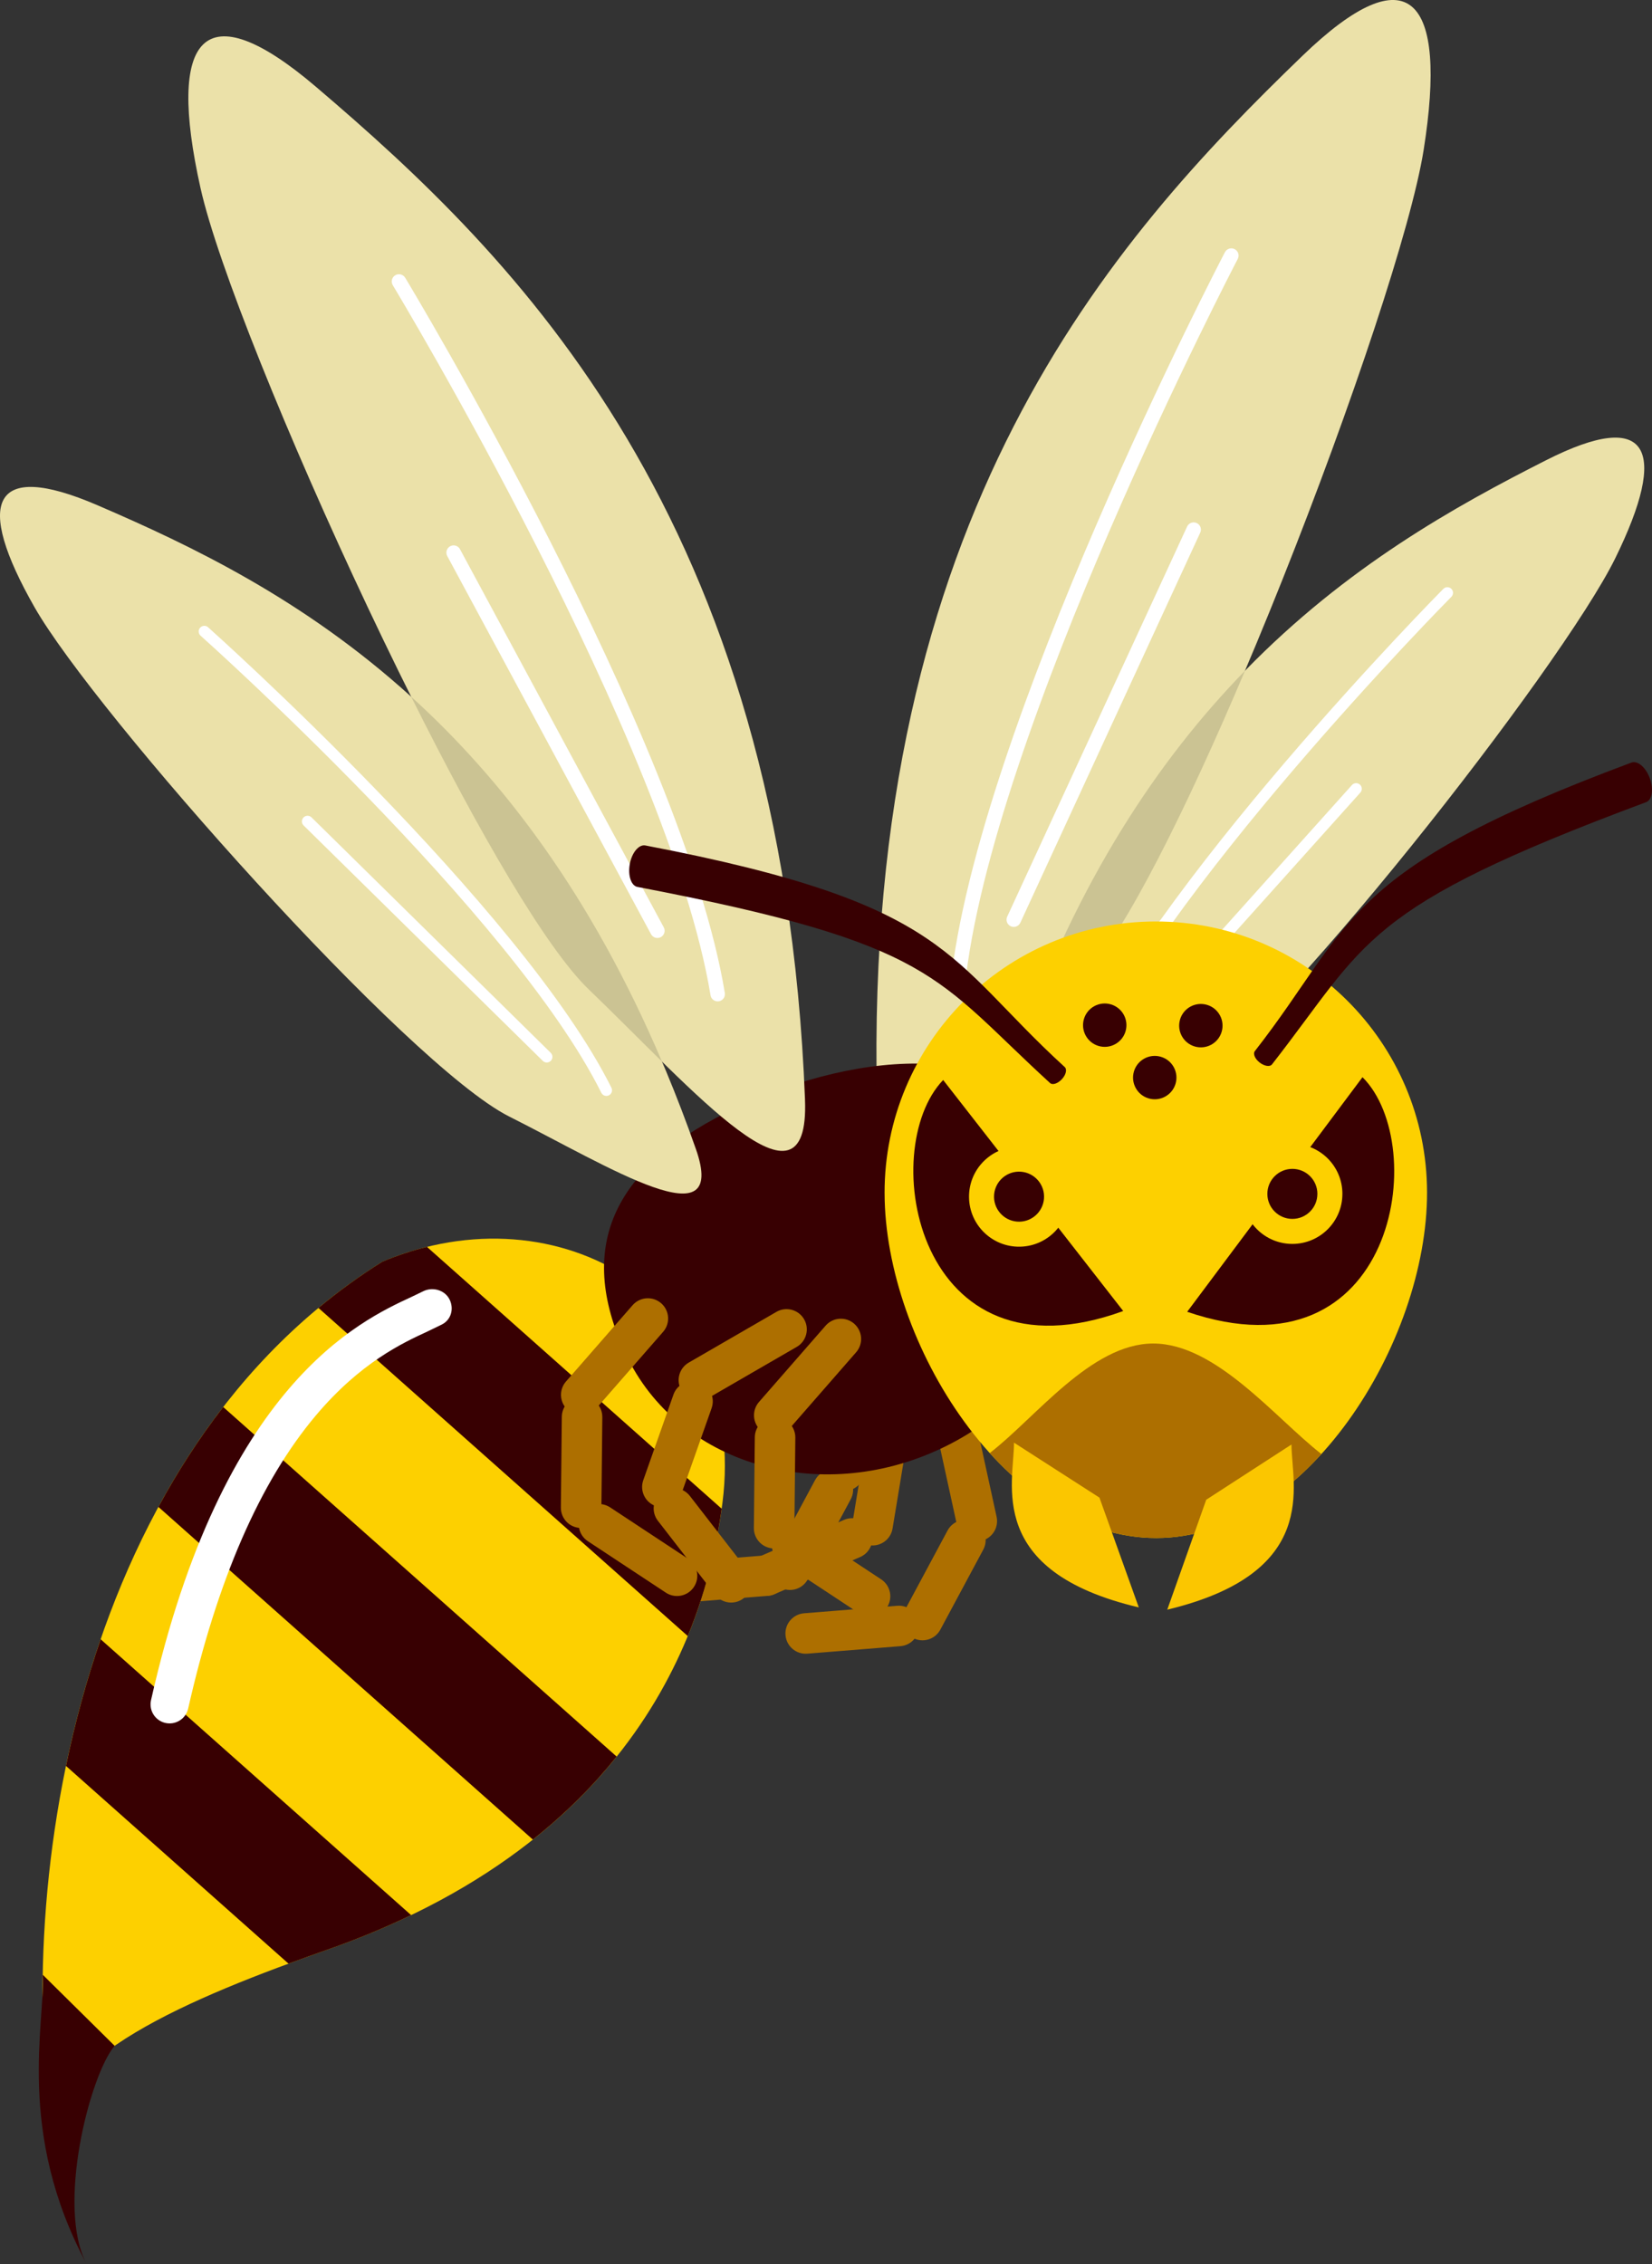
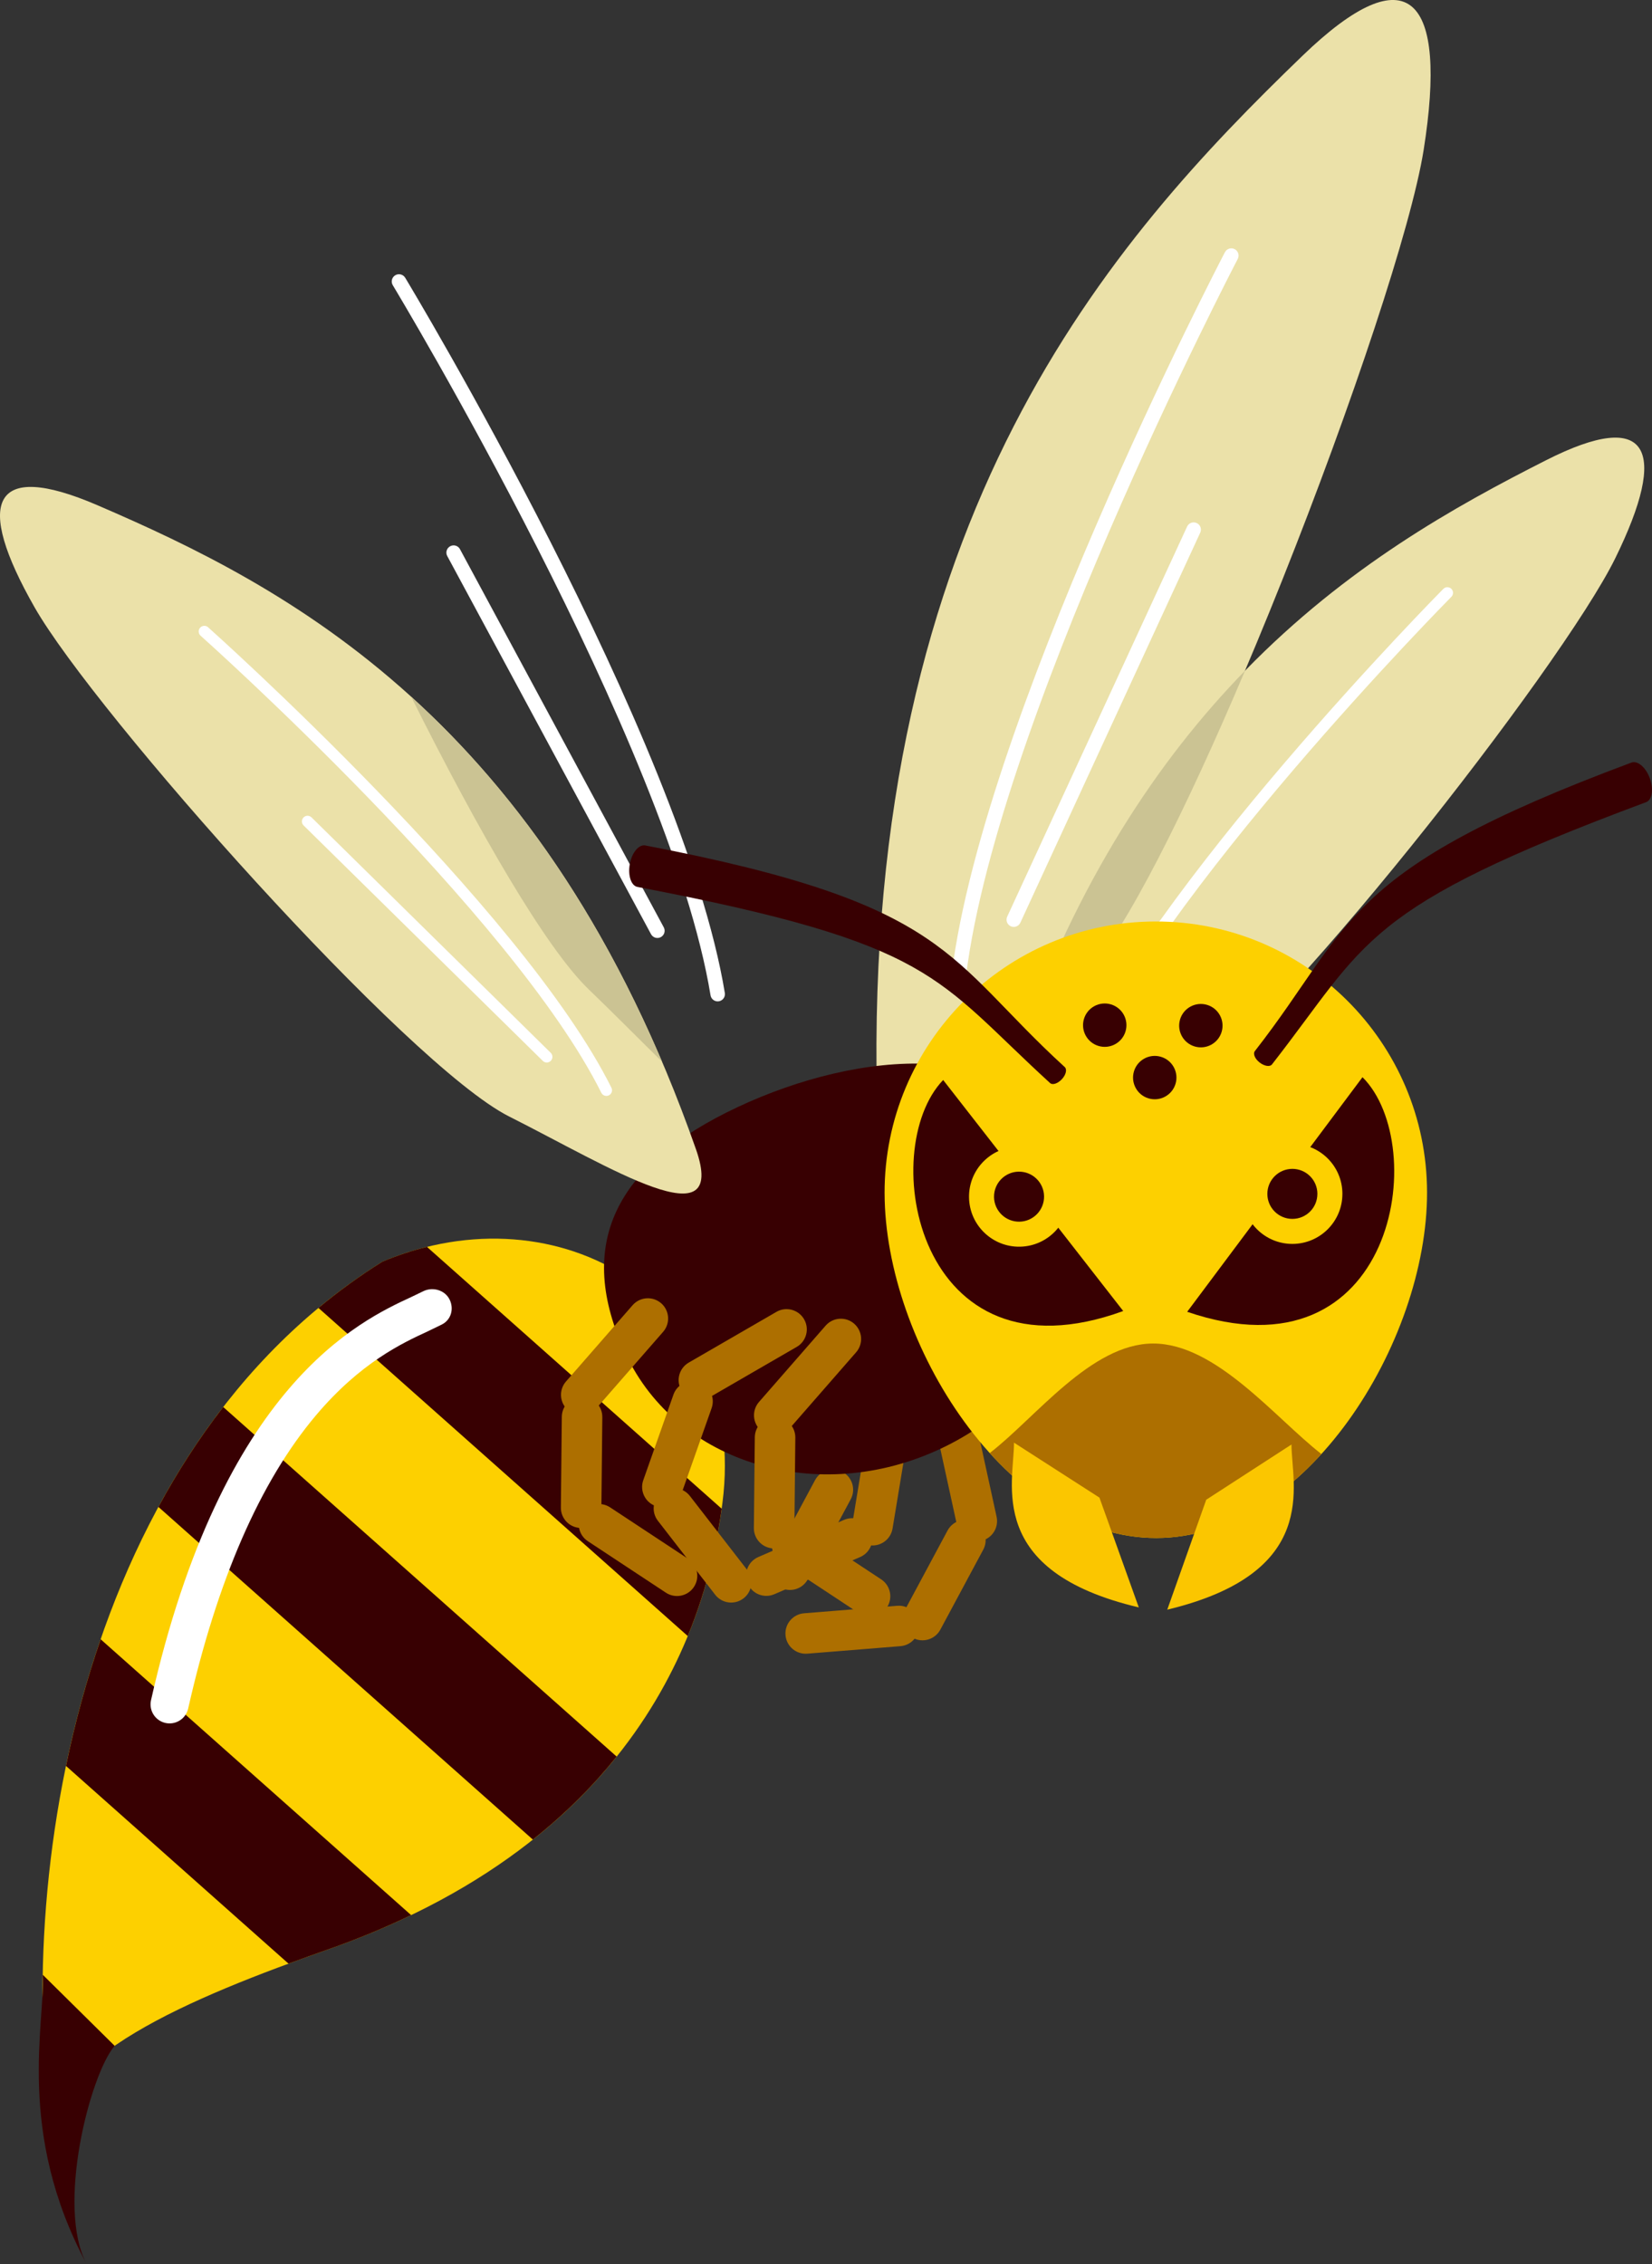
<svg xmlns="http://www.w3.org/2000/svg" id="_レイヤー_1" viewBox="0 0 96.689 132.505">
  <rect x="0" y="0" width="96.689" height="132.505" fill="#333333" stroke="none" />
  <defs>
    <style>.cls-1{fill:#fdd000;}.cls-2{fill:#ad6f00;}.cls-3{fill:#fff;}.cls-4{fill:#ebe1a9;}.cls-5{fill:#380002;}.cls-6{fill:#cbc393;}.cls-7{fill:#fbc600;}</style>
  </defs>
  <path class="cls-2" d="M50.158,77.069l3.066,5.075c.339.56.159,1.289-.402,1.627-.56.339-1.289.159-1.628-.401l-3.066-5.075c-.338-.56-.159-1.288.402-1.626.56-.339,1.289-.159,1.627.402Z" />
  <path class="cls-2" d="M53.106,84.217l-.866,5.241c-.107.646-.717,1.083-1.363.976-.646-.107-1.083-.716-.976-1.363l.866-5.241c.107-.646.717-1.083,1.362-.976.646.107,1.083.717.976,1.363Z" />
  <path class="cls-2" d="M50.96,89.568c.261.6-.015,1.299-.616,1.559l-5.02,2.175c-.601.261-1.299-.015-1.559-.616-.26-.601.016-1.298.616-1.559l5.02-2.175c.601-.26,1.298.016,1.559.616Z" />
  <path class="cls-2" d="M57.065,82.977l1.264,5.792c.14.64-.265,1.272-.905,1.411-.639.139-1.271-.266-1.411-.905l-1.264-5.792c-.14-.639.265-1.272.905-1.411.639-.14,1.271.266,1.411.905Z" />
  <path class="cls-2" d="M57.064,89.09c.577.31.794,1.028.484,1.605l-2.511,4.681c-.309.577-1.028.794-1.605.484-.577-.309-.793-1.027-.484-1.604l2.511-4.681c.309-.577,1.028-.794,1.605-.485Z" />
  <path class="cls-2" d="M53.79,95.066c.052.652-.434,1.224-1.086,1.277l-5.454.439c-.652.053-1.224-.433-1.276-1.086-.053-.653.434-1.224,1.086-1.277l5.454-.439c.652-.053,1.224.434,1.276,1.086Z" />
-   <path class="cls-2" d="M49.307,80.03l1.265,5.793c.139.639-.265,1.27-.905,1.41-.639.139-1.271-.266-1.41-.905l-1.265-5.793c-.14-.639.265-1.271.905-1.41.639-.14,1.271.265,1.411.905Z" />
  <path class="cls-2" d="M49.308,86.143c.576.31.794,1.028.483,1.605l-2.511,4.681c-.309.577-1.028.794-1.605.484-.577-.309-.794-1.028-.484-1.604l2.512-4.681c.309-.577,1.027-.793,1.605-.484Z" />
-   <path class="cls-2" d="M46.033,92.12c.053.652-.434,1.223-1.086,1.277l-5.454.438c-.652.053-1.223-.434-1.277-1.086-.052-.653.434-1.224,1.087-1.276l5.454-.439c.653-.053,1.224.434,1.277,1.086Z" />
  <path class="cls-4" d="M51.327,64.222c-.792-34.137,13.825-50.261,24.893-60.947,6.238-6.022,8.528-3.483,7.104,5.5-1.424,8.984-14.01,41.96-19.77,48.231-5.761,6.269-12.054,14.648-12.227,7.215Z" />
  <path class="cls-3" d="M72.265,14.582c.207.109.287.364.179.572-.145.276-14.474,27.776-15.98,42.635-.023.233-.231.402-.464.378-.233-.023-.402-.231-.379-.463,1.523-15.021,15.926-42.665,16.072-42.943.108-.207.364-.287.571-.179Z" />
  <path class="cls-3" d="M70.041,30.611c.212.098.305.349.207.562l-10.529,22.83c-.098.212-.35.305-.562.207-.213-.098-.305-.349-.207-.562l10.529-22.829c.098-.213.349-.305.562-.207Z" />
  <path class="cls-4" d="M57.883,66.707c7.267-25.672,21.893-34.346,32.619-39.778,6.044-3.06,7.169-.638,4.037,5.743-3.131,6.38-20.121,28.107-25.866,31.462-5.744,3.356-12.373,8.164-10.79,2.573Z" />
  <path class="cls-6" d="M63.553,57.007c-1.337,1.454-2.701,3.021-4.011,4.479,3.535-9.985,8.27-17.037,13.325-22.229-3.425,8.081-6.946,15.172-9.314,17.75Z" />
  <path class="cls-3" d="M84.945,34.462c.13.128.131.338.002.467-.172.173-17.202,17.409-21.747,28.157-.071.169-.265.247-.434.176-.168-.071-.247-.265-.176-.433,4.595-10.866,21.714-28.192,21.887-28.365.128-.13.338-.131.467-.002Z" />
-   <path class="cls-3" d="M79.594,45.919c.136.121.147.331.026.467l-13.117,14.622c-.122.136-.331.147-.467.026-.136-.122-.147-.331-.025-.467l13.117-14.623c.122-.136.331-.147.467-.025Z" />
  <path class="cls-1" d="M42.284,87.954c-.696,5.416-3.65,19.295-23.062,26.13-7.932,2.792-16.86,6.432-16.078,11.326-2.462-15.406,1.615-40.577,19.236-51.566,10.334-4.356,21.432,2.206,19.904,14.111Z" />
  <path class="cls-5" d="M18.639,76.549l21.614,19.202c1.222-2.975,1.732-5.625,1.984-7.453l-17.248-15.323c-.87.215-1.743.502-2.61.867-1.323.825-2.568,1.732-3.741,2.706ZM3.862,103.353l13.025,11.572c.781-.289,1.563-.568,2.335-.84,1.744-.614,3.352-1.285,4.84-2.002l-18.171-16.143c-.841,2.437-1.513,4.925-2.028,7.413ZM9.272,88.194l21.915,19.469c1.963-1.559,3.578-3.201,4.905-4.858l-23.028-20.458c-1.422,1.838-2.683,3.798-3.792,5.846Z" />
  <path class="cls-5" d="M6.71,119.733c-1.45,1.7-3.433,9.441-1.638,12.772-4.157-7.713-2.414-14.17-2.572-16.933l4.21,4.161Z" />
  <path class="cls-5" d="M43.16,64.8c-7.161,3.364-9.545,8.037-6.53,14.455,3.016,6.419,11.265,8.896,18.425,5.532,7.161-3.364,10.521-11.294,7.505-17.713-3.015-6.419-12.24-5.638-19.401-2.274Z" />
  <path class="cls-1" d="M51.774,69.835c.015,8.767,7.143,20.194,15.91,20.178,8.768-.016,15.855-11.468,15.839-20.235-.016-8.768-7.135-15.862-15.904-15.847-8.767.016-15.862,7.135-15.846,15.903Z" />
  <path class="cls-2" d="M67.486,78.631c3.683-.007,7.156,4.368,9.853,6.467-2.671,2.934-6.018,4.909-9.655,4.915-3.674.007-7.061-1.997-9.756-4.972,2.671-2.055,5.928-6.404,9.557-6.41Z" />
  <path class="cls-5" d="M79.745,63.043c4.007,3.992,1.937,17.9-10.261,13.731l10.261-13.731Z" />
  <path class="cls-1" d="M78.569,69.868c-.003-1.618-1.315-2.927-2.934-2.924-1.617.003-2.926,1.316-2.924,2.934.003,1.617,1.317,2.926,2.934,2.923,1.617-.003,2.926-1.317,2.923-2.933Z" />
  <path class="cls-5" d="M77.105,69.871c-.001-.809-.658-1.463-1.467-1.462-.809.002-1.463.658-1.462,1.467.002.808.658,1.462,1.467,1.461.808-.001,1.463-.657,1.461-1.466Z" />
  <path class="cls-5" d="M55.202,63.208c-3.925,4.074-1.572,17.936,10.538,13.521l-10.538-13.521Z" />
  <path class="cls-1" d="M56.716,70.09c-.03-1.617,1.256-2.952,2.873-2.982,1.617-.03,2.953,1.257,2.983,2.874.029,1.617-1.257,2.952-2.875,2.982-1.616.029-2.952-1.257-2.981-2.874Z" />
  <path class="cls-5" d="M58.179,70.063c-.015-.808.629-1.476,1.437-1.491.809-.014,1.476.628,1.491,1.437.015.808-.628,1.476-1.437,1.491-.808.015-1.476-.628-1.492-1.437Z" />
-   <path class="cls-4" d="M47.116,64.353C45.785,30.233,30.195,15.049,18.483,5.072c-6.6-5.623-8.727-2.946-6.748,5.931,1.979,8.878,16.591,41.009,22.729,46.909,6.139,5.899,12.941,13.871,12.651,6.441Z" />
  <path class="cls-3" d="M23.714,16.253c.162.268,16.256,26.964,18.709,41.861.038.231-.118.449-.349.487-.231.038-.449-.118-.487-.349-2.426-14.737-18.437-41.294-18.598-41.56-.121-.2-.057-.46.143-.581.2-.121.46-.057.582.143Z" />
  <path class="cls-3" d="M26.922,32.142l11.927,22.131c.111.206.034.462-.172.573-.206.111-.463.034-.573-.172l-11.927-22.132c-.111-.205-.034-.463.172-.573.206-.111.463-.034.573.172Z" />
  <path class="cls-4" d="M40.727,67.241C31.878,42.07,16.742,34.322,5.699,29.567c-6.222-2.679-7.194-.191-3.672,5.982,3.521,6.173,21.829,26.802,27.771,29.794,5.942,2.992,12.856,7.378,10.929,1.897Z" />
  <path class="cls-3" d="M12.179,36.712c.183.163,18.346,16.391,23.607,26.95.082.163.015.361-.148.443-.163.082-.362.015-.443-.148-5.205-10.446-23.273-26.59-23.455-26.752-.136-.121-.149-.331-.027-.467.122-.136.331-.149.467-.027Z" />
  <path class="cls-3" d="M18.233,47.838l14.001,13.78c.13.128.132.337.003.468-.128.13-.337.132-.468.003l-14-13.779c-.131-.128-.132-.338-.004-.468.128-.13.338-.132.468-.004Z" />
  <path class="cls-5" d="M73.728,62.187c.278.214.599.263.717.111,5.635-7.215,5.211-9.136,21.901-15.351.351-.131.449-.755.216-1.396h0c-.232-.642-.716-1.055-1.078-.92-17.118,6.375-16.26,9.485-22.039,16.885-.122.157.005.458.283.671h0Z" />
  <path class="cls-5" d="M62.151,63.16c-.238.257-.546.359-.689.229-6.759-6.174-6.662-8.138-24.155-11.481-.368-.071-.568-.67-.445-1.34h0c.122-.672.53-1.159.909-1.087,17.942,3.429,17.615,6.639,24.548,12.971.146.134.071.452-.168.709h0Z" />
  <path class="cls-2" d="M47.062,77.21c.328.567.134,1.292-.432,1.619l-5.132,2.97c-.566.328-1.292.134-1.619-.432-.328-.567-.134-1.292.432-1.62l5.131-2.969c.567-.328,1.292-.134,1.62.432Z" />
  <path class="cls-2" d="M40.927,80.898c.617.217.941.894.724,1.512l-1.767,5.01c-.217.617-.894.941-1.511.724-.617-.218-.941-.895-.724-1.512l1.767-5.01c.217-.617.894-.941,1.512-.724Z" />
  <path class="cls-2" d="M40.38,87.555l3.351,4.325c.401.518.306,1.262-.211,1.663-.517.401-1.262.307-1.663-.211l-3.351-4.326c-.401-.517-.306-1.262.211-1.662.518-.401,1.262-.307,1.663.211Z" />
  <path class="cls-2" d="M38.698,76.274c.493.43.544,1.179.114,1.672l-3.9,4.466c-.43.493-1.179.544-1.672.114-.493-.43-.544-1.179-.114-1.672l3.899-4.466c.431-.493,1.179-.544,1.673-.113Z" />
  <path class="cls-2" d="M35.253,82.941l-.055,5.312c-.007.655-.543,1.18-1.198,1.173-.655-.007-1.179-.542-1.173-1.197l.055-5.312c.007-.655.543-1.18,1.198-1.173s1.18.543,1.172,1.197Z" />
  <path class="cls-2" d="M35.711,88.221l4.568,3.013c.546.36.697,1.095.336,1.642-.361.546-1.096.697-1.642.337l-4.568-3.014c-.546-.36-.698-1.095-.337-1.642.36-.546,1.095-.697,1.642-.337Z" />
  <path class="cls-2" d="M49.994,77.472c.493.431.544,1.18.113,1.672l-3.899,4.466c-.431.493-1.179.544-1.672.113-.493-.43-.543-1.179-.113-1.672l3.899-4.466c.43-.493,1.18-.544,1.673-.113Z" />
  <path class="cls-2" d="M46.549,84.14l-.055,5.311c-.007.655-.543,1.18-1.198,1.173-.655-.007-1.179-.542-1.173-1.197l.055-5.312c.007-.655.543-1.179,1.198-1.173.655.007,1.179.542,1.173,1.198Z" />
  <path class="cls-2" d="M47.007,89.42l4.567,3.013c.547.361.698,1.096.338,1.642-.361.547-1.096.697-1.642.336l-4.568-3.013c-.546-.36-.697-1.095-.336-1.642.36-.546,1.095-.697,1.642-.337Z" />
  <path class="cls-5" d="M69.068,59.663c-.201.672.18,1.38.851,1.581.672.202,1.38-.18,1.581-.852.201-.672-.18-1.38-.852-1.581-.672-.201-1.379.18-1.581.852Z" />
  <path class="cls-5" d="M63.442,59.635c-.201.671.18,1.379.852,1.58.672.201,1.38-.18,1.581-.851.201-.672-.18-1.38-.852-1.581-.672-.201-1.38.18-1.581.852Z" />
  <path class="cls-5" d="M66.369,62.702c-.201.672.18,1.38.852,1.581.672.201,1.379-.18,1.581-.852.201-.671-.18-1.379-.852-1.58-.672-.201-1.38.18-1.581.851Z" />
  <path class="cls-3" d="M26.317,76.062c.267.554.08,1.196-.474,1.465l-.811.393c-1.47.68-3.93,1.818-6.547,4.922-3.262,3.87-5.776,9.641-7.472,17.153-.136.6-.732.977-1.333.842-.6-.136-.977-.732-.841-1.333,4.17-18.477,12.225-22.204,15.257-23.607l.689-.332c.554-.267,1.264-.057,1.531.497Z" />
  <path class="cls-6" d="M38.746,62.133c-1.398-1.373-2.858-2.853-4.282-4.221-2.524-2.426-6.478-9.284-10.399-17.137,5.368,4.868,10.533,11.612,14.681,21.358Z" />
  <path class="cls-7" d="M75.588,84.539c.005,2.368,1.728,7.511-7.27,9.668l2.281-6.434,4.99-3.233Z" />
  <path class="cls-7" d="M59.348,84.433c.004,2.368-1.701,7.518,7.304,9.642l-2.303-6.426-5.001-3.216Z" />
</svg>